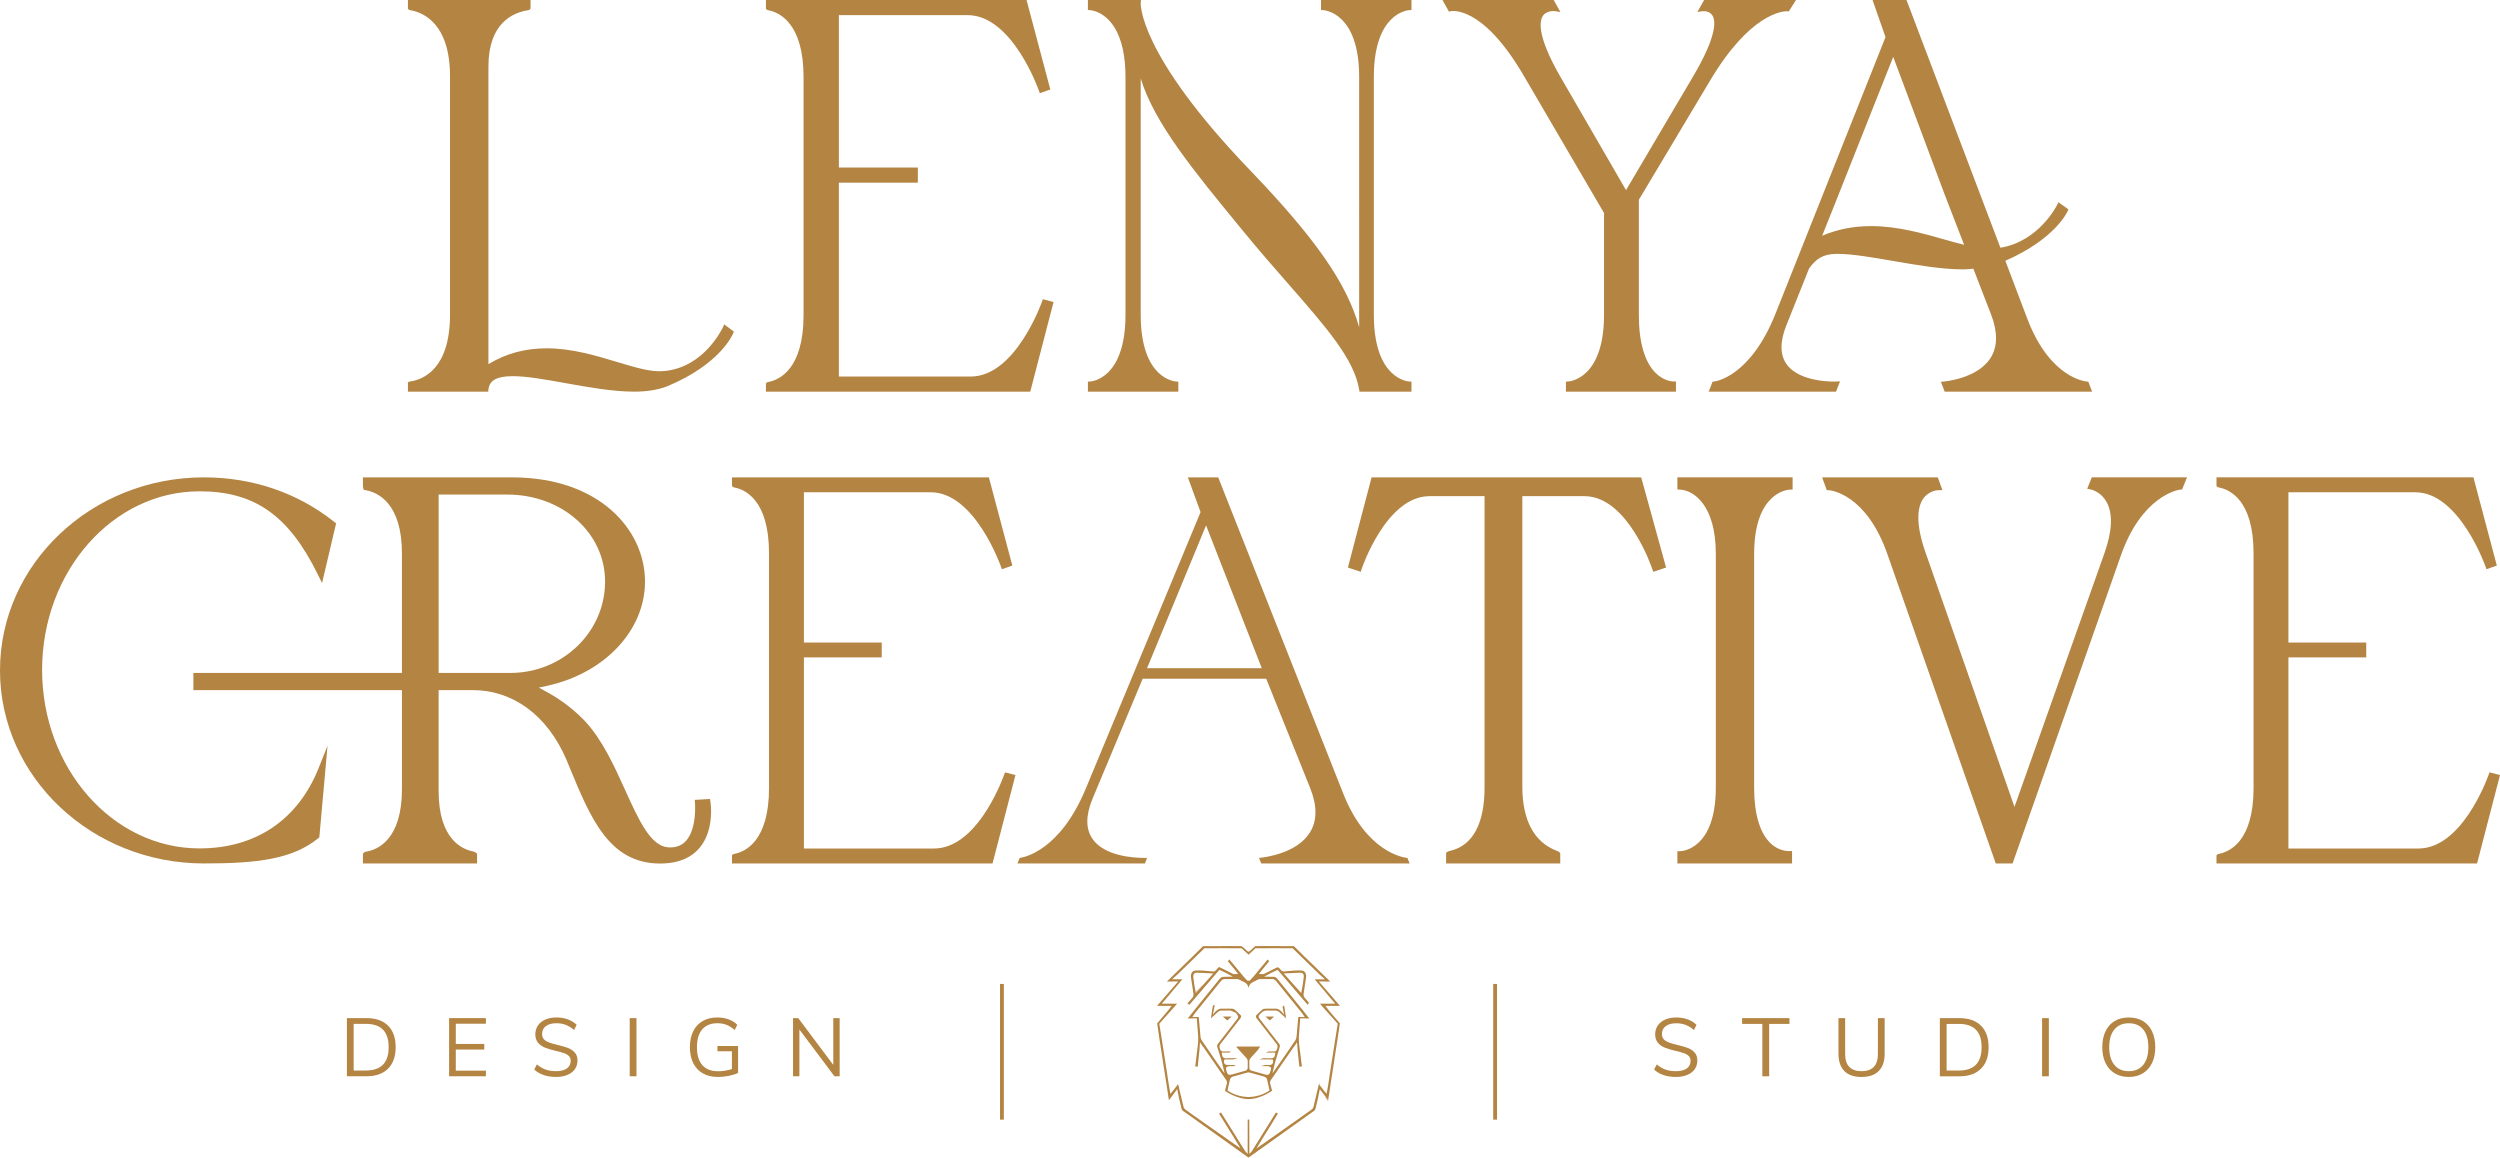
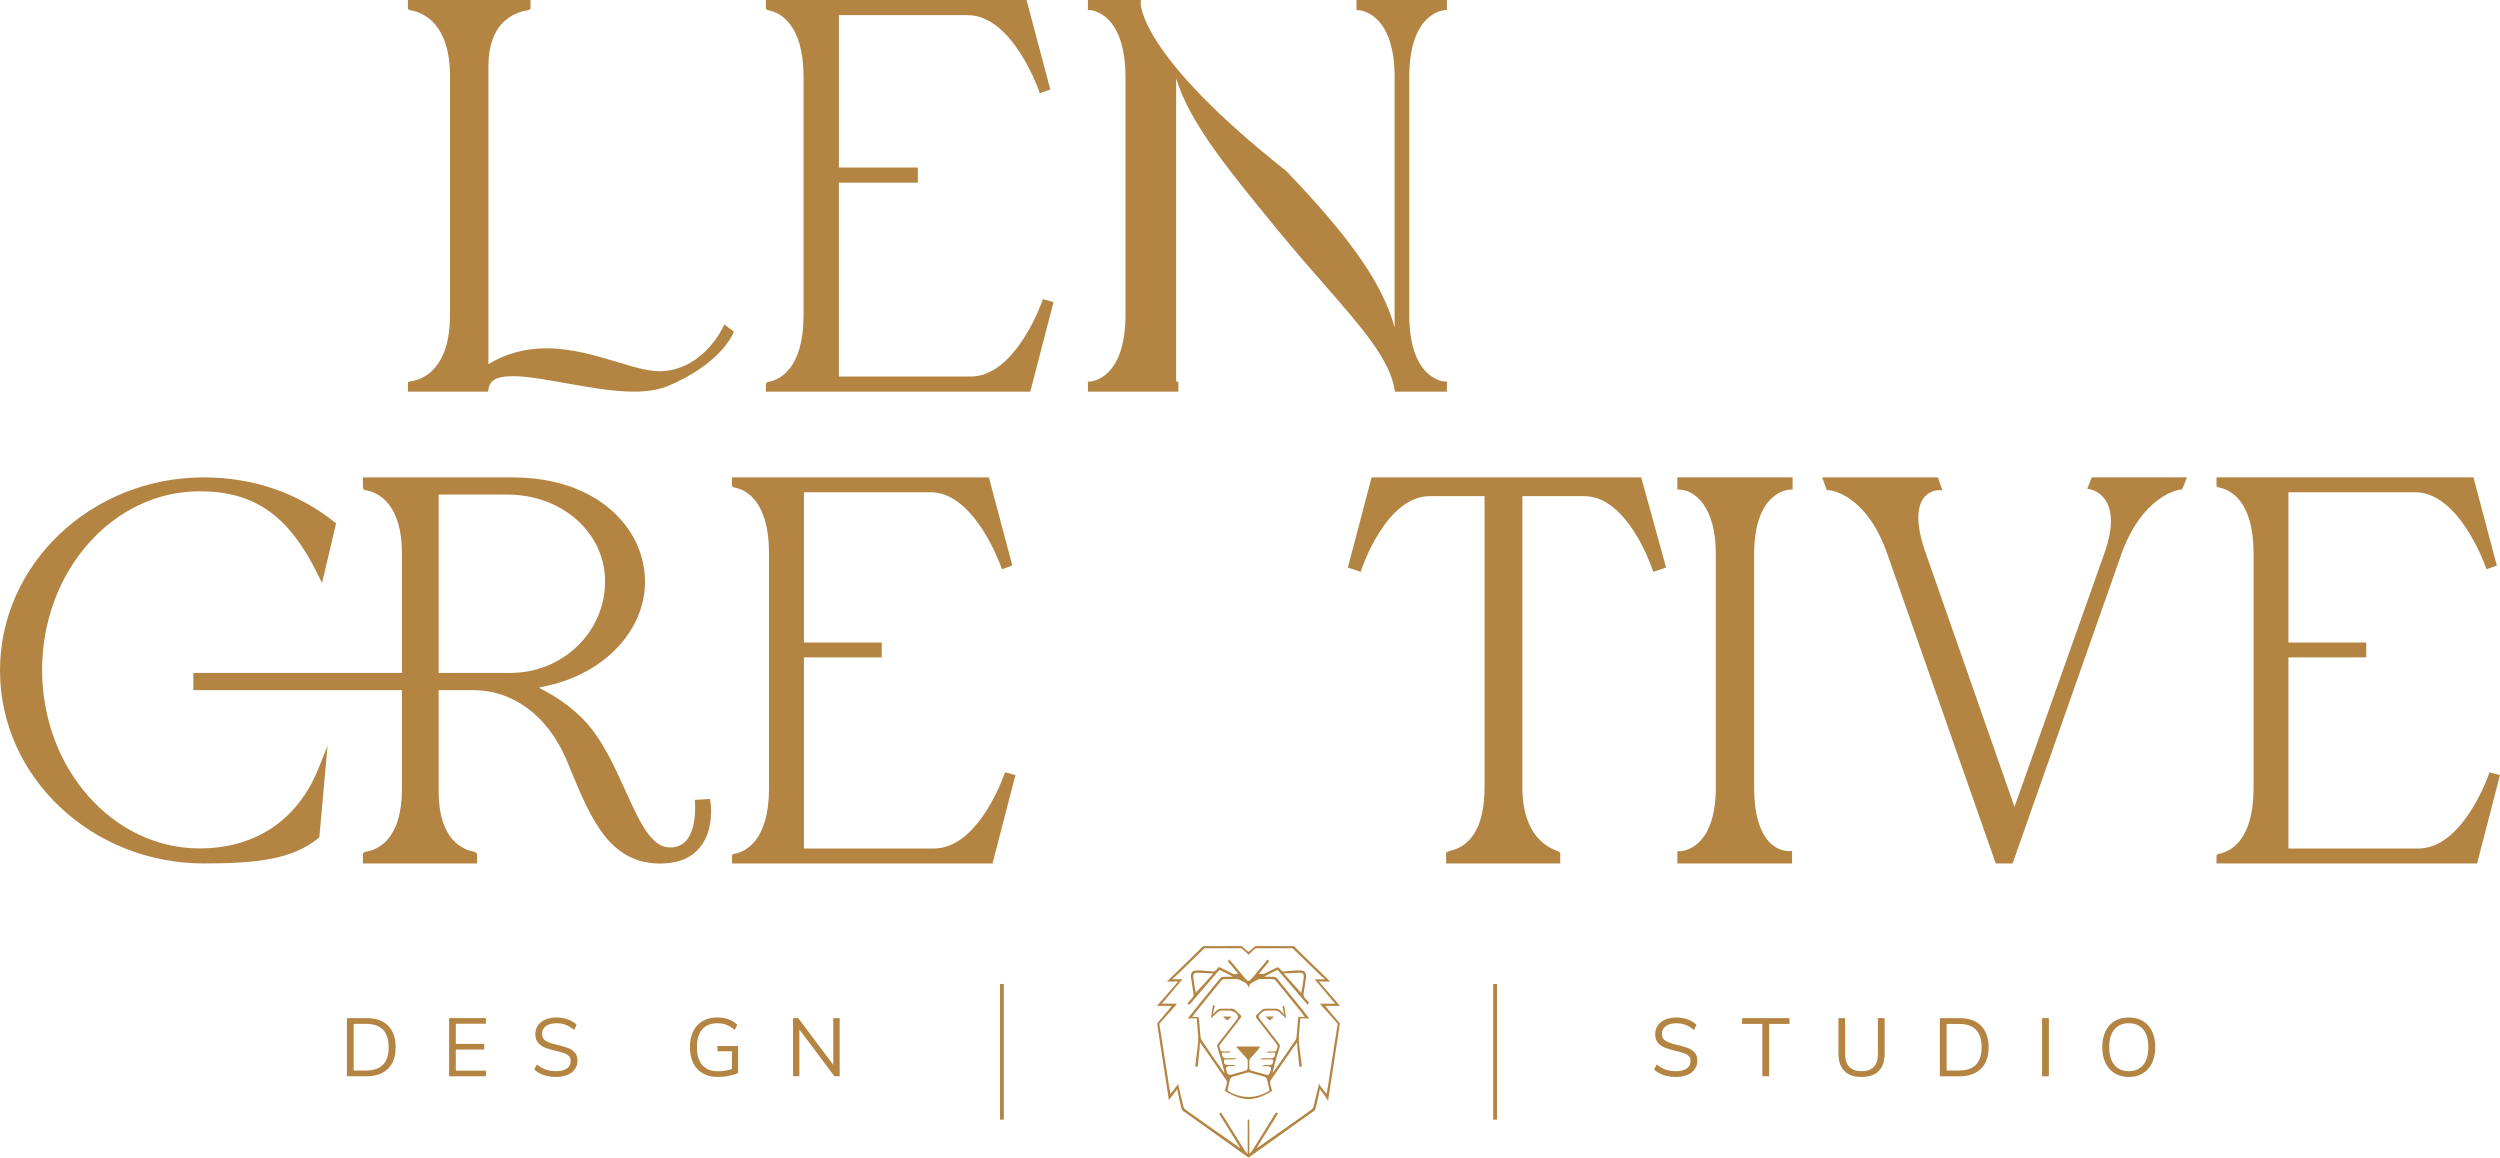
<svg xmlns="http://www.w3.org/2000/svg" width="1600" height="740.803" viewBox="0 0 1600 740.803">
  <defs>
    <style>.d{fill:#b38442;}</style>
  </defs>
  <g id="a" />
  <g id="b" />
  <g id="c">
    <g>
      <path class="d" d="M642.75,495.583c-2.905,7.925-18.682,47.47-45.081,47.47h-83.167v-122.301h49.807v-9.539h-49.807v-96.16h81.173c28.272,0,44.943,47.47,45.098,47.969l.447,1.288,6.668-2.353-14.712-55.325-.275-1.117h-164.426v5.14l.138,.464,.241,.344c.31,.36,.687,.447,1.254,.55,6.634,1.272,22.068,7.906,22.068,42.073v150.333c0,34.133-15.451,40.767-22.102,42.038-.55,.105-.911,.206-1.238,.568l-.361,.396v5.189h166.746l14.575-56.166,.103-.411-6.72-1.737-.43,1.289Z" />
      <path class="d" d="M1593.246,494.293l-.395,1.221c-1.736,4.862-17.788,47.538-45.098,47.538h-83.167v-122.301h49.807v-9.539h-49.807v-96.16h81.173c28.29,0,44.961,47.436,45.115,47.917l.447,1.34,6.652-2.337-14.695-55.376-.292-1.083h-164.426v5.517l.498,.55c.31,.24,.619,.31,1.152,.43,6.634,1.272,22.068,7.906,22.068,42.073v150.333c0,34.081-15.434,40.75-22.068,42.038-.533,.086-.894,.172-1.289,.568l-.361,.396v5.189h166.763l14.575-56.166,.103-.411-6.754-1.737Z" />
-       <path class="d" d="M900.723,549.069l-.258-.017c-2.613-.293-25.901-3.834-40.681-40.887l-80.022-202.357-.12-.293h-19.404l7.837,21.449,.292,.79-73.422,176.853c-16.448,39.804-39.53,44.066-42.09,44.426l-.258,.035-1.426,3.539h81.534l1.427-3.539h-1.427c-7.493,0-25.763-1.169-33.428-12.065-4.486-6.36-4.52-15.005-.103-25.694l31.572-75.57,.55-1.359h79.076l28.221,70.19c4.486,11.327,4.4,20.832-.275,28.256-8.25,13.164-28.083,15.794-31.985,16.189l-.585,.052,1.323,3.265,.12,.274h94.957l-1.323-3.299-.103-.24Zm-166.608-121.443l37.776-91.38,34.477,88.391,1.169,2.99h-73.422Z" />
      <path class="d" d="M454.71,513.354l-.309-2.01-9.333,.55-.447,.034,.206,2.269c0,.172,1.254,16.739-6.153,24.336-2.458,2.511-5.792,3.817-9.676,3.817-.413,0-.842-.018-1.272-.052-11.343-.704-18.871-17.341-27.602-36.608l-.052-.12c-6.892-15.21-14.695-32.465-26.038-44.426-7.064-7.27-15.142-13.423-24.01-18.236l-5.139-2.819,5.723-1.271c36.608-8.165,62.199-35.542,62.199-66.598,0-33.137-29.234-66.703-85.074-66.703h-95.455v6.033l.498,1.942,1.804,.344c6.823,1.306,22.669,7.855,22.669,40.354v76.482H123.762v10.999h133.489v63.316c0,32.673-15.863,38.877-22.704,40.028l-.997,.206-.138,.017-.997,.998-.138,.12v6.255h73.061v-6.255l-1.272-.963-1.358-.482c-6.617-1.272-21.982-7.544-21.982-38.532v-64.708h21.707c25.969,0,47.848,16.172,60.016,44.376l1.805,4.367c13.749,33.394,25.608,62.25,58.332,62.25,.756,0,1.547-.017,2.32-.052,10.071-.447,17.805-3.866,23.013-10.209,9.539-11.635,6.823-28.89,6.789-29.046Zm-173.981-82.684v-114.154h43.895c35.13,0,62.628,24.456,62.628,55.703,0,32.242-27.155,58.452-60.549,58.452h-45.974Z" />
      <path class="d" d="M127.698,542.983c-55.565,0-100.748-51.25-100.748-114.256s45.184-114.293,100.748-114.293c35.199,0,57.129,15.399,75.691,53.194l2.732,5.517,8.92-37.914,.069-.274-1.083-.86c-23.443-18.7-52.334-28.582-83.544-28.582C58.538,305.515,0,360.943,0,429.071s58.538,123.537,130.482,123.537c33.806,0,56.612-2.646,73.146-16.103l.739-.602,4.984-55.582,.258-2.99-5.603,14.042c-13.234,33.291-40.337,51.61-76.309,51.61Z" />
      <path class="d" d="M1066.3,363.229l-15.846-57.388-.103-.327h-172.538l-15.056,57.301-.103,.413,8.198,2.732,.687-2.045c.155-.465,15.691-46.37,43.345-46.37h35.233v186.408c0,23.27-7.631,37.312-22.085,40.611-.722,.156-1.117,.276-1.564,.568l-.962,.618v6.857h73.061v-6.6l-.705-.687c-.327-.327-.705-.481-1.53-.807-14.42-5.414-22.033-19.559-22.033-40.906v-186.063h39.736c27.705,0,43.19,45.924,43.345,46.404l.688,2.011,7.837-2.612,.395-.12Z" />
      <path class="d" d="M1073.536,313.267l2.08,.12c8.37,.601,22.515,9.95,22.515,41.144v149.423c0,39.495-21.535,40.731-22.446,40.767l-2.165,.086v7.801h73.404l-.017-7.974-2.097,.086c-4.348-.156-8.387-1.908-11.704-5.071-6.84-6.566-10.449-18.785-10.449-35.353v-149.766c0-39.444,21.517-41.077,22.428-41.127l2.183-.12v-7.769h-73.748l.017,7.752Z" />
      <path class="d" d="M1336.012,312.321l-.189,.499,2.509,.497c1.048,.257,6.462,1.856,9.848,7.889,4.176,7.373,3.695,18.768-1.375,32.93l-55.445,156.364-2.097,5.894-56.871-162.638c-7.064-20.021-4.795-29.784-1.633-34.46,3.661-5.378,9.35-5.551,9.418-5.551l2.956-.086-2.836-7.854-.103-.293h-74.041l2.888,7.906,.103,.276,1.461,.051c.98,.069,24.044,2.304,37.536,41.506l68.627,195.878,.532,1.477h10.759l69.16-196.685c13.406-38.635,36.78-42.383,37.88-42.537l1.46-.139,2.87-7.114,.241-.619h-60.91l-2.75,6.806Z" />
      <path class="d" d="M674.275,193.287l-6.844-1.785-.447,1.288c-.163,.479-16.933,48.197-45.725,48.197h-84.374V116.904h50.533v-9.665h-50.533V9.684h82.363c28.775,0,45.566,48.069,45.734,48.548l.477,1.399,6.737-2.357-14.914-56.168-.275-1.087h-166.81V5.596l.365,.425c.37,.387,.756,.459,1.31,.57,6.737,1.326,22.403,8.12,22.403,42.675V201.774c0,34.629-15.687,41.368-22.424,42.655-.533,.111-.903,.185-1.251,.553l-.404,.424v5.246h169.169l14.909-57.364Z" />
-       <path class="d" d="M754.137,244.246l-1.397-.074c-.924-.055-22.682-1.657-22.682-42.748V50.187c8.615,28.368,33.635,58.837,64.103,95.933l1.439,1.75c10.123,12.371,20.065,23.73,28.826,33.727,24.543,28.055,42.288,48.325,45.455,67.821l.202,1.234h33.252v-6.406l-1.401-.074c-.919-.055-22.682-1.657-22.682-42.748V49.266c0-41.092,21.763-42.711,22.682-42.768l1.401-.072V.018h-57.885V6.426l1.401,.072c.936,.057,23.013,1.676,23.013,42.768V209.45c-7.863-28.148-28.152-56.996-69.349-100.003C727.923,34.059,730.02,1.952,730.059,1.657l.163-1.639h-33.965V6.426l1.401,.072c.645,.038,15.795,1.124,20.968,25.038,1.121,5.192,1.693,11.158,1.693,17.73V201.424c0,41.09-21.741,42.692-22.661,42.748l-1.401,.074v6.406h57.881v-6.406Z" />
+       <path class="d" d="M754.137,244.246l-1.397-.074V50.187c8.615,28.368,33.635,58.837,64.103,95.933l1.439,1.75c10.123,12.371,20.065,23.73,28.826,33.727,24.543,28.055,42.288,48.325,45.455,67.821l.202,1.234h33.252v-6.406l-1.401-.074c-.919-.055-22.682-1.657-22.682-42.748V49.266c0-41.092,21.763-42.711,22.682-42.768l1.401-.072V.018h-57.885V6.426l1.401,.072c.936,.057,23.013,1.676,23.013,42.768V209.45c-7.863-28.148-28.152-56.996-69.349-100.003C727.923,34.059,730.02,1.952,730.059,1.657l.163-1.639h-33.965V6.426l1.401,.072c.645,.038,15.795,1.124,20.968,25.038,1.121,5.192,1.693,11.158,1.693,17.73V201.424c0,41.09-21.741,42.692-22.661,42.748l-1.401,.074v6.406h57.881v-6.406Z" />
      <path class="d" d="M312.593,249.325c.593-5.927,5.413-8.578,15.614-8.578,8.89,0,20.856,2.153,33.54,4.419,15.026,2.705,30.545,5.485,44.26,5.485,7.842,0,14.802-1.104,20.693-3.295,34.352-14.232,42.232-33.285,42.546-34.076l.421-1.05-6.166-4.621-.756,1.676c-.112,.256-11.764,25.791-37.519,28.166-8.469,.903-18.703-2.301-30.687-5.91-13.44-4.031-28.668-8.616-44.703-8.616-13.827,0-26.03,3.315-37.244,10.127V42.509c0-27.781,15.726-34.427,25.114-35.918,.589-.092,1.839-.294,1.839-1.583V0h-78.479V5.634l.46,.442c.348,.331,.7,.404,1.267,.496,7.588,1.308,25.222,8.028,25.222,42.326V201.406c0,35.127-17.616,41.551-25.183,42.674-.46,.055-.662,.092-.919,.203l-.846,.404v5.965h51.38l.146-1.326Z" />
-       <path class="d" d="M928.428,7.162c.219,0,20.1-4.53,46.851,41.422l51.307,87.761v65.061c0,41.09-22.055,42.692-22.991,42.748l-1.401,.074v6.424h70.418v-6.535l-1.508,.037h-.056c-.627,0-6.037-.166-11.395-5.412-7.051-6.903-10.789-19.7-10.789-36.986V127.858l45.253-75.721c25.643-43.356,46.559-44.938,49.429-44.938,.202,0,.331,.018,.331,.018l.919,.091L1149.437,.018h-58.817l-4.271,7.641,2.982-.461c.219,0,4.378-.608,6.497,2.503,2.191,3.241,3.48,12.685-12.409,39.508l-42.765,72.479-42.159-72.81c-14.931-26.033-13.29-35.495-10.991-38.809,2.617-3.774,8.048-2.891,8.116-2.871l3.021,.496L994.369,.018h-71.192l4.159,7.438,1.091-.294Z" />
-       <path class="d" d="M1136.422,200.522c-16.366,41.294-39.211,43.632-39.435,43.65l-.936,.074-2.47,6.406h81.482l2.544-6.591-2.264,.111c-.184,.055-23.236,1.03-31.907-11.047-4.288-5.982-4.361-14.323-.219-24.798l14.596-36.514,.021-.029c4.641-6.498,9.371-9.114,16.848-9.278,.421,0,.864-.018,1.306-.018,9.534,0,22.089,2.19,35.362,4.491,15.391,2.671,31.297,5.431,45.347,5.431,2.221,0,4.181-.283,6.256-.441l11.455,29.602c4.233,11.137,4.065,20.399-.442,27.506-8.469,13.328-29.604,15.077-29.823,15.096l-1.972,.148,2.41,6.332h94.372l-2.449-6.424-.958-.055c-.241-.018-23.361-1.62-38.034-40.097l-14.089-37.167c31.735-13.902,39.586-31.063,39.899-31.834l.46-1.086-6.406-4.547-.756,1.602c-.103,.245-11.545,23.433-36.359,27.521L1220.534,.977l-.365-.958h-21.745l8.305,23.73-70.307,176.773Zm108.156-76.052l12.46,32.212c-3.979-1.001-8.099-2.127-12.512-3.381-14.14-4.032-30.197-8.598-47.057-8.598-11.378,0-21.694,2.07-31.297,6.195l7.88-19.709,37.609-94.811,32.917,88.091Z" />
      <rect class="d" x="640.017" y="629.726" width="2.441" height="86.844" />
      <rect class="d" x="955.652" y="629.726" width="2.441" height="86.844" />
      <path class="d" d="M785.469,653.082c.928-.79,1.822-1.599,2.63-2.389l.103-.086h-.138c-.258-.017-.516-.017-.808-.017l-1.822,.017c-.31,0-.602,0-.911-.017h-1.856l.103,.086c.756,.756,1.633,1.546,2.699,2.406Z" />
      <path class="d" d="M788.476,650.763l.086-.069c.052-.034,.12-.086,.172-.12l.103-.086h-.155l-.017-.017-.017,.017-.138,.086c-.034,.051-.069,.086-.103,.12l.034,.034,.035,.035Z" />
      <path class="d" d="M782.246,650.338c.013-.002,.022-.002,.03-.002l-.03-.003-.026-.052v.103h.052l-.026-.046Z" />
      <polygon class="d" points="781.602 711.774 781.662 711.737 781.705 711.707 781.447 711.448 781.602 711.774" />
-       <polygon class="d" points="817.935 713.15 818.192 712.876 818.192 712.893 818.227 712.806 818.192 712.617 817.935 713.15" />
      <polygon class="d" points="848.149 702.237 849.971 704.866 850.057 704.987 850.091 704.625 848.252 702.168 848.149 702.237" />
      <path class="d" d="M844.471,628.608l-.413-.464,7.253,.035-16.499-16.018-6.703-6.635c-5.019-.034-10.707-.034-15.674-.034-3.042,0-6.05,0-9.057,.017l-2.922,2.629-.275,.276c-.155,.156-.533,.533-1.083,.653h-.086c-.395-.069-.756-.291-1.1-.67l-.275-.31-2.956-2.578c-2.956-.017-5.964-.017-9.006-.017-4.967,0-10.656,0-15.709,.052l-6.273,6.221-16.791,16.328-.103,.086,7.253-.035-13.475,15.519-.069,.086h9.35l-1.53,2.045c-.069,.069-.12,.137-.172,.206l-.052,.085c-.138,.189-.258,.345-.378,.482l-1.426,1.668-.069,.085c-.722,.826-1.495,1.736-2.269,2.665l-.602,.722c-.945,1.117-1.891,2.233-2.767,3.282,.052,.344,.138,.927,.241,1.633,.12,.893,.292,2.01,.464,3.128l.842,5.825c.086,.585,.172,1.152,.275,1.737,.086,.584,.172,1.167,.275,1.753l.189,1.254c.206,1.306,.413,2.612,.619,3.937,.224,1.374,.43,2.732,.619,4.106l.034,.189c.103,.722,.206,1.443,.327,2.183,.103,.739,.206,1.462,.327,2.2l.98,6.189c.241,1.477,.481,2.973,.705,4.451,.154,1.047,.309,2.096,.481,3.162,.155,1.049,.31,2.096,.481,3.162l.636,4.245,3.987-5.258,1.323-1.875,.138,.619c.069,.31,.206,1.015,.361,1.77l.155,.792c.189,1.014,.378,2.01,.464,2.406l.344,1.46c.31,1.306,.585,2.511,.911,3.747,.069,.276,.138,.55,.189,.86,.223,1.03,.396,1.77,1.186,2.337,3.145,2.149,6.29,4.4,9.212,6.531l20.933,14.937c1.908,1.357,3.816,2.732,5.723,4.089,1.908,1.359,3.816,2.715,5.792,4.125,.052,.035,.12,.069,.223,.12l.12-.017c.034-.017,.086-.051,.12-.086l28.221-20.108c.499-.362,.997-.705,1.478-1.066,.498-.36,.997-.722,1.495-1.066l1.238-.893c2.767-2.01,5.998-4.331,9.246-6.566,.808-.567,.98-1.306,1.203-2.372,.052-.274,.103-.548,.189-.824,.327-1.289,.636-2.612,.945-3.901l.292-1.272c.086-.31,.189-.893,.309-1.58l.275-1.392c.155-.876,.31-1.702,.396-2.029l.155-.619,5.224,7.03,.086,.103,.017-.12c.103-.687,.206-1.359,.292-2.011l.327-2.13c.275-1.856,.567-3.713,.86-5.568l.103-.758c.206-1.374,.429-2.783,.653-4.176l.481-2.991c.086-.567,.189-1.151,.275-1.717,.086-.585,.172-1.169,.258-1.737,.155-.927,.292-1.854,.43-2.783l.876-5.894c.275-1.719,.55-3.438,.808-5.174l.567-3.524c.069-.377,.189-1.289,.361-2.423l.481-3.335c.292-2.062,.585-4.038,.705-4.864-1.065-1.22-2.234-2.595-3.369-3.935-.774-.927-1.547-1.856-2.286-2.682l-1.478-1.753c-.12-.12-.206-.257-.31-.396l-1.822-2.423h9.35l-13.13-15.142Zm-44.995,87.95h-.022l.022-.006v.006Zm47.298-71.88l.138,.171c1.34,1.548,2.887,3.248,4.365,4.864,1.633,1.788,3.334,3.661,4.778,5.362l.103,.086-1.667,10.415-3.283,21.003-.464,3.179-.052,.293c-.154,1.118-.327,2.235-.498,3.335l-.052,.291c-.103,.671-.206,1.375-.327,2.045l-.774,4.383-1.598-1.925c-.79-.946-1.495-1.89-2.148-2.785l-1.169-1.58-.034,.103c-.069,.24-.12,.464-.172,.687-.154,.602-.292,1.203-.429,1.805-.155,.601-.292,1.203-.43,1.804l-.722,3.06c-.55,2.337-1.1,4.692-1.684,7.028-.155,.689-.653,1.411-1.289,1.875-1.512,1.117-3.076,2.216-4.331,3.093-.241,.189-.499,.362-.739,.533-.258,.172-.498,.362-.756,.533l-7.373,5.207c-2.578,1.822-6.565,4.624-10.535,7.409l-3.833,2.699c-2.526,1.753-4.847,3.385-6.548,4.588l-1.1,.773,3.592-5.93,6.514-10.466,3.592-5.913-1.07-.648-.09-.062-.004,.005-.056-.034-12.374,19.92c-.533,.876-1.083,1.736-1.633,2.595l-1.427,2.32-1.598,1.719-.017-13.147c-.017-2.372-.017-6.067-.051-8.869l-.533-.017-.464,.068c.017,2.751,.017,6.446,0,8.818l-.017,13.147-1.598-1.753-1.427-2.286c-.55-.86-1.1-1.719-1.633-2.595l-8.799-14.162-3.661-5.774-1.032,.755-.073,.048,.004,.003-.052,.037,10.106,16.276,3.592,5.947-1.083-.773c-2.526-1.788-6.393-4.504-10.278-7.219-4.004-2.802-8.043-5.637-10.638-7.476l-7.373-5.207c-.258-.171-.499-.36-.756-.533-.241-.171-.499-.344-.808-.567-1.461-1.03-2.888-2.045-4.262-3.059-.636-.464-1.134-1.169-1.306-1.875-.808-3.299-1.598-6.634-2.355-9.864l-.052-.225c-.138-.601-.275-1.203-.412-1.804-.138-.602-.292-1.203-.43-1.805-.017-.103-.052-.189-.069-.291-.034-.122-.069-.259-.103-.396l-.017-.12-.499,.67c-.189,.24-.361,.499-.55,.739l-.138,.171c-.567,.775-1.306,1.805-2.148,2.802l-1.616,1.925-.705-4.125c-.155-.86-.309-1.719-.43-2.595l-.636-4.16c-.12-.875-.241-1.77-.378-2.646l-1.684-10.689c-.481-3.043-1.598-10.313-1.598-10.313l-1.65-10.259-.017-.12,.103-.122c1.444-1.7,3.145-3.573,4.778-5.362,1.478-1.616,3.025-3.316,4.365-4.864l2.062-2.423,.069-.086h-9.796l1.736-1.959,11.377-13.543,.069-.086h-6.565l3.506-3.162c3.936-3.815,7.871-7.649,11.807-11.481l3.369-3.265,1.908-1.89,.052-.069h.138c3.644-.017,8.215-.017,11.498-.017,3.798,0,8.542,0,12.048,.017h.103l4.503,4.108,4.348-4.022,.069-.086h.12c3.523-.017,8.267-.017,12.065-.017,3.283,0,7.854,0,11.48,.017h.103l5.431,5.294c1.96,1.908,3.919,3.815,5.878,5.707,1.96,1.907,3.919,3.815,5.878,5.722l3.506,3.145h-6.565l11.447,13.63,1.736,1.959h-9.814l2.011,2.338Zm-30.223,67.533l.094-.162,.004,.002-.099,.16Z" />
      <polygon class="d" points="844.058 693.386 844.471 693.935 844.574 693.866 844.127 693.076 844.058 693.386" />
      <polygon class="d" points="848.922 699.314 848.578 699.023 848.492 699.109 848.905 699.607 848.922 699.314" />
      <polygon class="d" points="844.763 697.527 844.746 697.803 845.055 698.077 845.141 698.008 844.883 697.647 844.763 697.527" />
      <polygon class="d" points="775.088 623.263 775.844 623.384 775.879 623.4 776.085 623.196 775.105 623.16 775.088 623.263" />
      <polygon class="d" points="765.446 634.761 765.412 634.778 765.481 635.054 769.365 630.706 769.279 630.636 765.446 634.761" />
      <polygon class="d" points="811.558 613.88 811.335 613.638 811.335 613.794 811.455 613.948 811.558 613.88" />
      <path class="d" d="M787.17,614.05l.004,.003-.004-.003,.051-.032-.206-.293-.052-.051-.103,.102,.258,.311,.052-.037Z" />
      <path class="d" d="M759.62,642.067l.069,.068,.12-.12-.069-.086c-.035,.034-.069,.069-.12,.139Z" />
      <path class="d" d="M801.294,628.959c-.911,.565-1.508,1.309-1.843,2.196,.335-.886,.945-1.622,1.843-2.196Z" />
      <path class="d" d="M798.668,631.179c-.322-.893-.924-1.643-1.856-2.223,.911,.579,1.526,1.323,1.856,2.223Z" />
      <path class="d" d="M799.046,686.373c-.125,0-.236,.04-.357,.052,.24-.025,.472-.023,.717,0-.12-.012-.228-.052-.361-.052Z" />
      <path class="d" d="M831.392,643.579c-4.211-5.157-9.143-11.224-13.835-17.084-.774-.946-1.461-1.323-2.389-1.323l-5.087-.086-1.065-.035,4.915-2.594,.155-.052c.876-.447,2.509-1.254,3.386-1.616l.154-.103,1.169,1.306c1.684,1.959,3.421,3.971,4.95,5.74l13.182,15.348,.069,.068,.653-1.512-.052-.102c-.602-.722-1.512-1.771-2.441-2.768-.962-1.03-.962-2.115-.842-2.939,.223-1.341,.43-2.699,.619-4.038l.55-3.678c.034-.31,.086-.619,.138-.91l.034-.139c.086-.533,.172-1.083,.241-1.616,.138-1.049,.052-2.561-1.186-3.695-.361-.36-1.152-.567-1.787-.619-.499-.051-1.083-.068-1.822-.068-1.014,0-1.993,.051-2.801,.103-1.065,.069-2.166,.171-3.231,.274l-1.392,.122c-.653,.068-1.306,.137-1.959,.188h-.138c-.653,0-1.272-.394-1.616-.721-.344-.362-.653-.722-.928-1.032l-.052-.069c-.12-.137-.241-.274-.395-.447l-.172-.171-.997-.206-.103,.034c-.034,.017-.086,.034-.138,.052-1.358,.687-2.733,1.374-4.09,2.045l-3.747,1.89c-.361,.171-.756,.327-1.255,.327v.051l-.103-.051-2.303-.137,1.839-2.338c.224-.31,.43-.567,.67-.843l2.612-3.145c.481-.601,.98-1.186,1.461-1.873l-.825-.796-.155-.166-.009,.009-.043-.043c-.532,.635-1.065,1.289-1.581,1.925-.533,.618-1.048,1.237-1.547,1.839l-6.101,7.39c-.138,.171-.292,.344-.516,.533l-1.684,1.77-.035,.086h-1.272l-.103,.017-1.461-1.53-.327-.31c-.189-.223-.344-.396-.499-.567l-5.706-6.893-.722-.876c-.851-1.032-1.762-2.13-2.754-3.228-.035-.042-.065-.082-.099-.123l-.004,.003c-.009-.012-.022-.025-.03-.037l-.963,1.066c.499,.618,.997,1.203,1.478,1.804l2.612,3.145c.258,.31,.516,.636,.79,.997l1.702,2.184-2.217,.137h-.172c-.499,0-.894-.156-1.238-.327l-3.3-1.65-.464-.24c-1.358-.671-2.733-1.359-4.107-2.045l-.825-.31c-.12,.12-.327,.327-.567,.601-.086,.069-.154,.156-.223,.242l-.241,.274c-.258,.31-.567,.67-.911,1.032-.344,.327-.963,.721-1.616,.721h-.103c-.687-.051-1.358-.12-2.028-.188l-1.375-.122c-1.048-.103-2.149-.205-3.214-.274-.808-.052-1.787-.103-2.801-.103-.739,0-1.323,.017-1.839,.068-.619,.052-1.409,.259-1.787,.619-1.289,1.203-1.289,2.836-1.169,3.695,.034,.43,.103,.843,.172,1.255l.12,.687c.034,.206,.069,.43,.12,.739l.55,3.661c.189,1.34,.396,2.697,.619,4.022,.12,.841,.12,1.925-.842,2.956-.842,.876-1.667,1.839-2.441,2.768l-.447,.55-.069,.154,1.074,.772,.047,.04v-.003l.047,.034,13.199-15.348c.963-1.117,2.028-2.355,3.094-3.609l1.839-2.132,1.031-1.134,.086-.154,.224,.085c.859,.379,2.578,1.186,3.403,1.616l5.053,2.646-6.136,.122c-.928,0-1.633,.377-2.406,1.323-4.967,6.204-10.14,12.547-14.076,17.375l-6.273,7.872-.069,.103,5.551-.137,.258-.052,.705,9.383c.43,3.231,.138,6.446-.172,8.904-.481,3.709-.919,7.318-1.298,10.717-.073,.582-.163,1.286-.232,1.845l.009,.002c-.004,.015-.009,.034-.009,.051l1.375,.074,.163,.015,.005-.006,.056,.003c.172-1.53,.344-3.335,.516-5.157l.103-.893c.172-1.736,.344-3.472,.516-4.933l.275-4.673,1.564,2.337,.533,.67c.052,.086,.103,.154,.206,.276l.069,.085c.155,.206,.275,.345,.378,.499,2.389,3.455,4.778,6.91,7.167,10.381l2.148,3.111c1.1,1.614,2.2,3.213,3.317,4.812l1.358,1.976c.412,.584,.825,1.409,.464,2.543-.344,1.032-.618,2.132-.859,3.094l-.292,1.409c5.225,3.369,10.536,5.224,15.073,5.224,4.469,0,9.796-1.856,15.039-5.292l-.361-1.512c-.241-.98-.481-1.978-.808-2.923-.361-1.134,.052-1.959,.464-2.543,1.1-1.616,2.2-3.215,3.317-4.812l3.506-5.087c2.354-3.421,4.709-6.823,7.064-10.227l.103-.154c.12-.172,.241-.344,.396-.533l.807-1.014,1.53-2.32,.292,4.692c.223,1.821,.429,4.072,.602,5.808l.189,1.942c.12,1.152,.223,2.235,.395,3.265l1.598-.188c-.464-3.798-1.014-8.199-1.581-12.564-.309-2.458-.602-5.673-.172-8.921l.67-9.057-.017-.257,5.74,.12,.12,.017-4.744-6.016-1.839-2.25Zm-6.978-20.695c.567-.034,1.117-.051,1.684-.085l.464-.035c1.667-.085,3.403-.171,5.122-.24h.309c.688,0,1.392,.086,1.925,.653,.567,.602,.567,1.426,.481,2.235-.138,1.134-.292,2.252-.447,3.352l-.275,1.873c-.086,.584-.189,1.186-.309,1.788l-.602,3.11-11.206-12.564,2.853-.086Zm-13.165-8.696l.004,.003c-.038,.045-.073,.086-.107,.131,.03-.045,.073-.088,.103-.134Zm-24.672,.228l.198-.228,.009,.011-.206,.217Zm-26.511,27.804l.004-.006,.107,.085-.112-.079Zm5.637-7.097l-.361,.411-.602-3.11c-.12-.602-.223-1.204-.309-1.805l-.138-.946c-.258-1.633-.447-2.99-.585-4.262-.069-.722-.086-1.616,.498-2.235,.516-.567,1.22-.653,1.908-.653h.309c1.719,.069,3.455,.156,5.122,.24l.481,.035c.55,.034,1.1,.051,1.684,.085l2.234,.069,.602,.035-10.845,12.134Zm67.458,47.331l-.009,.002c-.06-.479-.138-1.084-.198-1.58,.069,.491,.142,1.106,.206,1.579Zm-1.495,.188l.035-.003-.035,.005v-.002Zm-64.605-31.736l-.439,.011,.439-.017v.006Zm31.933,51.281c-.034-.002-.06-.014-.095-.015,.035,.002,.06,.012,.095,.014v.002Zm12.323-3.49c-3.747,2.13-7.614,3.231-12.22,3.455l-.052-.018c-4.589-.188-8.473-1.271-12.237-3.419l-1.065-.756-.155-.069,1.547-6.857c.206-.739,.602-1.65,1.942-2.011,1.633-.428,3.317-.91,4.933-1.374,1.254-.36,2.63-.756,3.97-1.117,.228-.069,.473-.082,.709-.103-.133,.012-.267-.028-.391,0,.241-.048,.481-.102,.744-.111,.275,.009,.516,.063,.76,.111-.129-.028-.258,.012-.396,0,.245,.022,.494,.034,.722,.103,1.22,.327,2.475,.687,3.592,1.014l.327,.086c2.011,.601,3.558,1.03,4.984,1.391,1.375,.379,1.753,1.325,1.925,2.011l1.512,6.651,.069,.139-1.22,.876Zm22.291-49.859l.052,.068c.052,.086,.086,.139,.138,.206l1.254,1.822-4.056-.085h-.052l-.103,.961c-.034,.396-.086,.826-.12,1.272-.103,.912-.189,1.805-.24,2.475l-.206,2.303c-.138,1.667-.258,3.335-.412,4.984-.103,1.014-.241,2.079-.842,2.973-2.269,3.404-4.623,6.808-6.703,9.797l-.722,1.049c-.533,.755-1.066,1.53-1.598,2.303-.327,.481-.653,.944-.997,1.426l-4.658,6.6,1.736-7.15,.739-2.509c.67-2.269,1.375-4.693,2.131-6.979,.344-1.014,.241-1.58-.361-2.353-3.008-3.798-6.084-7.769-8.8-11.274l-2.784-3.61c-.154-.206-.292-.377-.43-.533l-.12-.154c-1.427-1.736-1.151-2.44,.516-3.935l.172-.156c.103-.102,.206-.206,.327-.308,.945-.878,2.011-1.306,3.248-1.306h.12c.481,.017,1.031,.017,1.684,.017h2.08c.756,0,1.323,.017,1.89,.017,.722,.034,1.512,.344,2.028,.807,.516,.413,.997,.86,1.495,1.34l2.956,2.717,.12,.12-.567-3.971c-.069-.533-.138-1.014-.206-1.496l-.138-.858c-.103-.705-.223-1.255-.378-1.961l-.017-.103-.945,.98v.105l1.048,4.915-.705-.843c-1.512-1.805-3.025-2.871-4.193-2.956-.275-.017-.567-.017-.877-.017l-3.901,.017c-.859,0-1.53,0-2.183-.017-.911,0-1.598,.188-2.097,.601-1.375,1.169-2.681,2.389-4.039,3.764-.073,.079,.056,.136,0,.199,.034-.035,.026-.051,.06-.091-.058,.062-.045,.102-.085,.154,.015-.022,.007-.042,.025-.063-.038,.045-.029,.08-.056,.12-.127,.196-.124,.408,.009,.645,.028,.049,.02,.082,.06,.137-.015-.025-.011-.042-.025-.066,.038,.062,.028,.094,.081,.166-.034-.045-.026-.062-.056-.1,.064,.1-.099,.117,.004,.256,1.358,1.754,2.733,3.524,4.073,5.243l4.933,6.358c1.134,1.479,2.647,3.438,4.177,5.363,.928,1.169,.481,2.32,.258,2.939-.034,.103-.069,.189-.103,.276l-.034,.12c-.12,.533-.533,1.408-1.925,1.408-.103,0-.206,0-.292-.015h-3.214l-1.685,.687h.275c.464,.017,.928,.017,1.392,.017,.808,0,3.283,0,4.108,.017l.327-.034-.344,2.269,.017,.051-.103,.086c-.017,.034-.052,.068-.086,.103l-.086,.103c-.189,.24-.412,.533-.739,.756-.258,.189-.55,.291-.928,.291h-.017c-.103,0-.206,0-.292-.017l-5.173-.017-2.114,.636-.378,.103h6.72c.189,0,.378,.017,.55,.034l.12-.017,.103,.223h.103l-.034-.171,.928,.085,.241-.017,.069,1.049c.052,.79-.138,1.374-.567,1.822-.584,.618-1.46,.618-1.753,.618h-.12c-.739-.017-1.495-.034-2.303-.034-.172,0-.378,0-.567,.017l-1.942,.602-.361,.103h4.486c.12,0,.206,.069,.292,.12,.069,.034,.138,.086,.223,.103,.086,.034,.172,.068,.241,.103,.086,.051,.206,.069,.309,.103,.189,.051,.361,.086,.464,.223,.344,.447,.396,1.014,.206,1.667l-.206,.689c-.052,.188-.12,.394-.189,.601l-.069,.24c-.275,.739-.619,1.753-1.873,1.753-.275,0-.602-.068-1.134-.188-.963-.276-1.959-.55-2.939-.826l-5.912-1.65c-.98-.276-1.478-.963-1.478-2.062l.017-.773c.035-.98,.017-2.011-.017-2.905-.052-.963,.275-1.771,.98-2.545,1.083-1.151,2.166-2.337,3.179-3.489l.825-.91,.172-.154,1.77-2.545,.052-.086h-.103c-2.457,0-4.933,.018-7.39,.018-2.509,0-5.002-.018-7.476-.018h-.103l-.12,.379,.069,.068c.567,.636,1.134,1.255,1.719,1.891l1.426,1.58c.928,1.015,1.856,2.045,2.802,3.043l.206,.222c.705,.773,1.031,1.582,.98,2.545-.034,.86-.052,1.822-.017,2.905l.017,.773c0,1.1-.498,1.787-1.478,2.062-.396,.103-.808,.223-1.22,.344-.412,.103-.808,.223-1.22,.344l-3.472,.963c-.98,.276-1.976,.55-2.939,.826-.481,.12-.825,.188-1.134,.188-1.254,0-1.598-1.014-1.89-1.804-.086-.276-.172-.533-.258-.79l-.189-.689c-.258-.824-.034-1.357,.206-1.65,.103-.137,.275-.189,.464-.24,.103-.034,.206-.052,.292-.103,.052-.017,.086-.035,.12-.052,.086-.017,.258-.085,.361-.154,.086-.051,.172-.12,.292-.12h3.369l.911-.689-.327-.017c-1.718,0-3.231-.017-4.64,.017h-.138c-.756,0-1.341-.222-1.753-.618-.412-.448-.602-1.049-.55-1.839l.052-.756-.035-.223,1.547-.156c.172-.017,.327-.034,.516-.034h4.125l2.2-.619,.412-.103h-.43c-.894,0-1.787-.017-2.681-.017l-4.589,.017c-.086,.017-.189,.017-.292,.017-.378,0-.67-.102-.928-.291-.309-.223-.533-.482-.722-.739l-.103-.103c-.035-.052-.069-.086-.103-.137l-.069-.017-.292-2.011-.094-.248-.013-.063,.365-.015c.842-.017,3.317-.017,4.125-.017h.361l1.117-.584h.017l.052-.035v-.069h-.052c-.55-.015-1.272-.015-1.942-.015h-2.75c-.12,.015-.223,.015-.327,.015-1.306,0-1.77-.773-1.942-1.408,0-.052-.017-.12-.051-.189-.017-.052-.035-.103-.052-.172-.241-.636-.688-1.787,.241-2.973,1.237-1.565,2.475-3.162,3.695-4.727l4.812-6.221c.928-1.203,1.891-2.441,2.853-3.678l1.822-2.338c.099-.133-.064-.146-.004-.245-.026,.038-.022,.052-.052,.096,.05-.069,.038-.1,.075-.157-.013,.022-.009,.038-.024,.062,.045-.062,.036-.099,.067-.151,.14-.257,.137-.474-.03-.692-.026-.034-.017-.059-.05-.094,.009,.009,.004,.017,.012,.026-.024-.028-.014-.046-.042-.075,.017,.02,.013,.029,.03,.049-.052-.057,.069-.108,0-.176-1.289-1.325-2.595-2.561-4.004-3.764-.499-.394-1.169-.601-2.028-.601-.705,0-1.427,.017-2.251,.017l-3.901-.017c-.31,0-.602,0-.877,.017-1.169,.085-2.681,1.151-4.193,2.956l-.705,.843,1.031-4.899c0-.102,.052-.308,.103-.601,.035-.154,.069-.293,.103-.43l.017-.069-1.152,.035c-.189,.738-.292,1.271-.395,2.01l-.138,.876c-.069,.482-.138,.963-.206,1.496-.086,.619-.172,1.22-.275,1.856l-.258,1.959-.035,.156,2.613-2.424c.636-.584,1.272-1.186,1.959-1.753,.516-.464,1.306-.773,2.028-.807,.55,0,1.134-.017,1.873-.017h2.097c.653,0,1.186,0,1.684-.017h.103c.172,0,.31,.085,.464,.171,.12,.086,.258,.156,.396,.172,.481,.12,.98,.31,1.409,.584,.138,.069,.292,.103,.447,.137,.206,.052,.396,.086,.55,.223,.172,.172,.344,.327,.498,.465,.292,.291,.43,.497,.567,.721,.052,.103,.12,.206,.206,.31,.017,.035,.051,.086,.069,.12,.55,.809,.687,1.548-.327,2.802l-.12,.139c-.138,.171-.275,.342-.43,.548l-3.936,5.087c-2.441,3.147-5.053,6.514-7.648,9.797-.602,.773-.705,1.34-.361,2.353,.636,1.925,1.238,3.971,1.77,5.776l1.083,3.695,1.409,5.774,.327,1.392-4.64-6.583c-.344-.481-.67-.963-.997-1.443l-1.306-1.875-.876-1.271c-1.908-2.732-4.4-6.343-6.841-10.004-.584-.858-.756-1.993-.842-2.973-.223-2.423-.429-4.881-.618-7.253-.052-.687-.138-1.58-.241-2.475-.086-.79-.172-1.58-.275-2.267l-3.523,.085h-.533l1.254-1.822c.034-.051,.069-.085,.086-.137l.069-.085c.138-.225,.241-.379,.361-.516l14.609-18.081c.223-.259,.43-.516,.636-.773l.241-.327c.429-.533,.876-1.1,1.375-1.633,.464-.533,1.238-.912,1.942-.929,1.22-.017,2.561-.034,4.073-.034,1.186,0,2.389,.017,3.575,.017h.361c.464,.017,.98,.154,1.444,.36,1.169,.551,2.303,1.135,3.283,1.633,.189,.096,.275,.242,.447,.348-.094-.06-.094-.172-.193-.228,1.139,.645,1.826,1.531,2.166,2.592-.017-.059-.099-.085-.116-.142,.094,.267,.283,.485,.327,.781l.052,.413,.052-.394c.047-.311,.245-.542,.352-.823-.022,.054-.095,.079-.112,.133,.344-1.047,1.022-1.925,2.152-2.564-.103,.059-.099,.176-.198,.236,.172-.105,.262-.256,.451-.351,.98-.497,2.114-1.081,3.283-1.633,.447-.206,.963-.344,1.444-.36h.361c1.186,0,2.389-.017,3.575-.017,1.512,0,2.836,.017,4.073,.034,.705,.017,1.444,.379,1.942,.929,.498,.533,.945,1.1,1.375,1.633l.24,.31c.206,.274,.413,.531,.619,.79l14.626,18.081c.12,.137,.223,.291,.327,.464Zm-17.359,24.847v-.049h.009l-.009,.049Zm-32.449,3.553c.159,.04,.301,.119,.511,.106-.047,.003-.094,.009-.142,.009-.146,0-.245-.086-.37-.116Zm-1.951-3.595v-.008h.043l-.043,.008Zm1.298-.633v-.008l.013,.008h-.013Z" />
      <polygon class="d" points="761.012 643.457 761.029 643.457 761.021 643.4 761.012 643.354 761.012 643.457" />
      <polygon class="d" points="761.029 643.41 761.021 643.4 761.029 643.411 761.029 643.41" />
      <path class="d" d="M814.532,650.59h-.911c-.344,.017-.653,.017-.962,.017l-1.805-.017c-.292,0-.567,0-.807,.017h-.138l.103,.086c.808,.79,1.702,1.599,2.699,2.389,.928-.79,1.804-1.58,2.63-2.389l.103-.086h-.138c-.241-.017-.499-.017-.774-.017Z" />
      <polygon class="d" points="809.255 650.196 809.479 650.384 809.805 650.384 809.805 650.33 809.805 650.281 809.255 650.196" />
      <path class="d" d="M1079.895,670.596c-1.822-.653-4.348-1.375-7.545-2.149-2.921-.67-5.104-1.479-6.548-2.424-1.444-.944-2.166-2.353-2.166-4.226,0-2.184,.825-3.885,2.458-5.089,1.633-1.22,3.901-1.821,6.789-1.821,2.114,0,4.073,.344,5.878,1.03,1.822,.689,3.609,1.788,5.362,3.301l1.633-3.335c-1.547-1.512-3.437-2.682-5.671-3.489-2.235-.809-4.64-1.203-7.201-1.203-2.715,0-5.104,.447-7.15,1.34-2.062,.893-3.643,2.166-4.761,3.798-1.1,1.633-1.667,3.507-1.667,5.62,0,2.218,.585,4.022,1.719,5.397,1.151,1.374,2.647,2.423,4.486,3.162,1.856,.739,4.228,1.443,7.098,2.115,2.148,.497,3.867,.961,5.122,1.426,1.272,.447,2.303,1.064,3.076,1.839,.774,.773,1.152,1.787,1.152,3.006,0,2.115-.808,3.764-2.423,4.916-1.616,1.167-3.919,1.753-6.926,1.753-2.526,0-4.761-.345-6.668-1.014-1.925-.671-3.798-1.771-5.62-3.318l-1.702,3.318c3.489,3.127,8.129,4.708,13.938,4.708,2.784,0,5.207-.43,7.287-1.306,2.08-.86,3.678-2.081,4.778-3.661,1.117-1.58,1.667-3.438,1.667-5.551,0-2.183-.602-3.918-1.822-5.224-1.221-1.306-2.733-2.269-4.572-2.922Z" />
      <polygon class="d" points="1114.956 655.3 1127.898 655.3 1127.898 688.831 1132.263 688.831 1132.263 655.3 1145.256 655.3 1145.256 651.604 1114.956 651.604 1114.956 655.3" />
      <path class="d" d="M1201.852,674.635c0,3.627-.877,6.341-2.63,8.18-1.77,1.822-4.366,2.751-7.82,2.751s-6.067-.929-7.837-2.751c-1.787-1.839-2.664-4.553-2.664-8.18v-23.031h-4.279v22.654c0,4.932,1.254,8.661,3.747,11.188,2.492,2.543,6.17,3.815,11.034,3.815,4.829,0,8.49-1.289,11.017-3.834,2.509-2.56,3.764-6.272,3.764-11.17v-22.654h-4.331v23.031Z" />
      <path class="d" d="M1254.014,651.604h-12.512v37.227h12.512c5.947,0,10.553-1.616,13.818-4.864,3.248-3.231,4.881-7.82,4.881-13.767s-1.633-10.535-4.881-13.767c-3.266-3.213-7.872-4.83-13.818-4.83Zm-.258,33.532h-7.923v-29.836h7.923c9.642,0,14.471,4.966,14.471,14.9,0,9.951-4.829,14.936-14.471,14.936Z" />
      <rect class="d" x="1306.932" y="651.604" width="4.331" height="37.227" />
      <path class="d" d="M1371.468,653.478c-2.544-1.53-5.569-2.286-9.04-2.286-3.489,0-6.514,.756-9.057,2.286-2.561,1.53-4.52,3.729-5.861,6.6-1.358,2.869-2.045,6.255-2.045,10.175,0,3.866,.688,7.234,2.062,10.07,1.375,2.854,3.334,5.053,5.895,6.6,2.544,1.565,5.551,2.338,9.006,2.338,3.437,0,6.445-.773,8.989-2.338,2.561-1.546,4.52-3.746,5.895-6.617,1.375-2.869,2.062-6.238,2.062-10.105,0-3.885-.687-7.253-2.045-10.122-1.358-2.871-3.3-5.071-5.861-6.6Zm.172,28.1c-2.2,2.648-5.277,3.988-9.212,3.988-3.953,0-7.029-1.34-9.229-4.022-2.2-2.682-3.3-6.463-3.3-11.344,0-4.898,1.1-8.679,3.3-11.327,2.2-2.663,5.276-3.986,9.229-3.986,3.97,0,7.047,1.323,9.229,3.952,2.183,2.648,3.283,6.429,3.283,11.361,0,4.915-1.1,8.715-3.3,11.378Z" />
      <path class="d" d="M234.531,651.587h-12.512v37.227h12.512c5.947,0,10.553-1.616,13.818-4.864,3.248-3.231,4.881-7.82,4.881-13.767s-1.633-10.535-4.881-13.767c-3.265-3.215-7.871-4.83-13.818-4.83Zm-.258,33.532h-7.923v-29.837h7.923c9.642,0,14.471,4.967,14.471,14.902,0,9.951-4.829,14.936-14.471,14.936Z" />
      <polygon class="d" points="287.431 688.814 310.977 688.814 310.977 685.221 291.711 685.221 291.711 671.713 309.929 671.713 309.929 668.121 291.711 668.121 291.711 655.18 310.977 655.18 310.977 651.587 287.431 651.587 287.431 688.814" />
      <path class="d" d="M363.191,670.579c-1.822-.653-4.348-1.375-7.545-2.149-2.922-.67-5.104-1.479-6.548-2.424-1.444-.944-2.166-2.353-2.166-4.228,0-2.183,.825-3.885,2.457-5.086,1.633-1.221,3.901-1.824,6.789-1.824,2.114,0,4.073,.345,5.878,1.032,1.822,.687,3.609,1.787,5.362,3.299l1.633-3.333c-1.547-1.512-3.437-2.682-5.671-3.489-2.235-.809-4.641-1.203-7.201-1.203-2.715,0-5.104,.447-7.15,1.34-2.062,.893-3.643,2.166-4.761,3.798-1.1,1.633-1.667,3.506-1.667,5.62,0,2.216,.584,4.022,1.718,5.395,1.152,1.375,2.647,2.424,4.486,3.164,1.856,.739,4.228,1.443,7.098,2.113,2.148,.499,3.867,.963,5.122,1.426,1.272,.447,2.303,1.066,3.076,1.839,.774,.773,1.152,1.788,1.152,3.008,0,2.115-.808,3.764-2.424,4.915-1.615,1.169-3.918,1.753-6.926,1.753-2.527,0-4.761-.342-6.668-1.014-1.925-.67-3.798-1.77-5.62-3.316l-1.701,3.316c3.489,3.128,8.129,4.71,13.938,4.71,2.784,0,5.207-.43,7.287-1.306,2.079-.86,3.678-2.079,4.778-3.661,1.117-1.582,1.667-3.438,1.667-5.551,0-2.183-.602-3.92-1.822-5.226s-2.733-2.267-4.571-2.92Z" />
-       <rect class="d" x="403.012" y="651.587" width="4.331" height="37.227" />
      <path class="d" d="M459.178,672.813h9.246v11.361c-2.75,.946-5.723,1.426-8.92,1.426-4.4,0-7.751-1.323-10.037-3.935-2.286-2.629-3.42-6.463-3.42-11.481,0-4.933,1.117-8.713,3.369-11.361,2.251-2.629,5.482-3.954,9.659-3.954,2.149,0,4.09,.328,5.844,.998,1.736,.67,3.506,1.787,5.293,3.333l1.65-3.333c-1.547-1.546-3.42-2.715-5.603-3.506-2.183-.792-4.571-1.186-7.184-1.186-3.592,0-6.703,.755-9.332,2.267-2.647,1.512-4.675,3.697-6.084,6.549-1.409,2.853-2.114,6.238-2.114,10.192,0,3.969,.722,7.39,2.148,10.243,1.426,2.836,3.472,5.02,6.153,6.532,2.664,1.53,5.861,2.286,9.556,2.286,2.424,0,4.83-.24,7.201-.722,2.372-.482,4.297-1.1,5.775-1.873v-17.204h-13.199v3.369Z" />
      <polygon class="d" points="533.305 681.527 510.876 651.587 507.542 651.587 507.542 688.814 511.615 688.814 511.615 658.874 534.044 688.814 537.378 688.814 537.378 651.587 533.305 651.587 533.305 681.527" />
    </g>
  </g>
</svg>